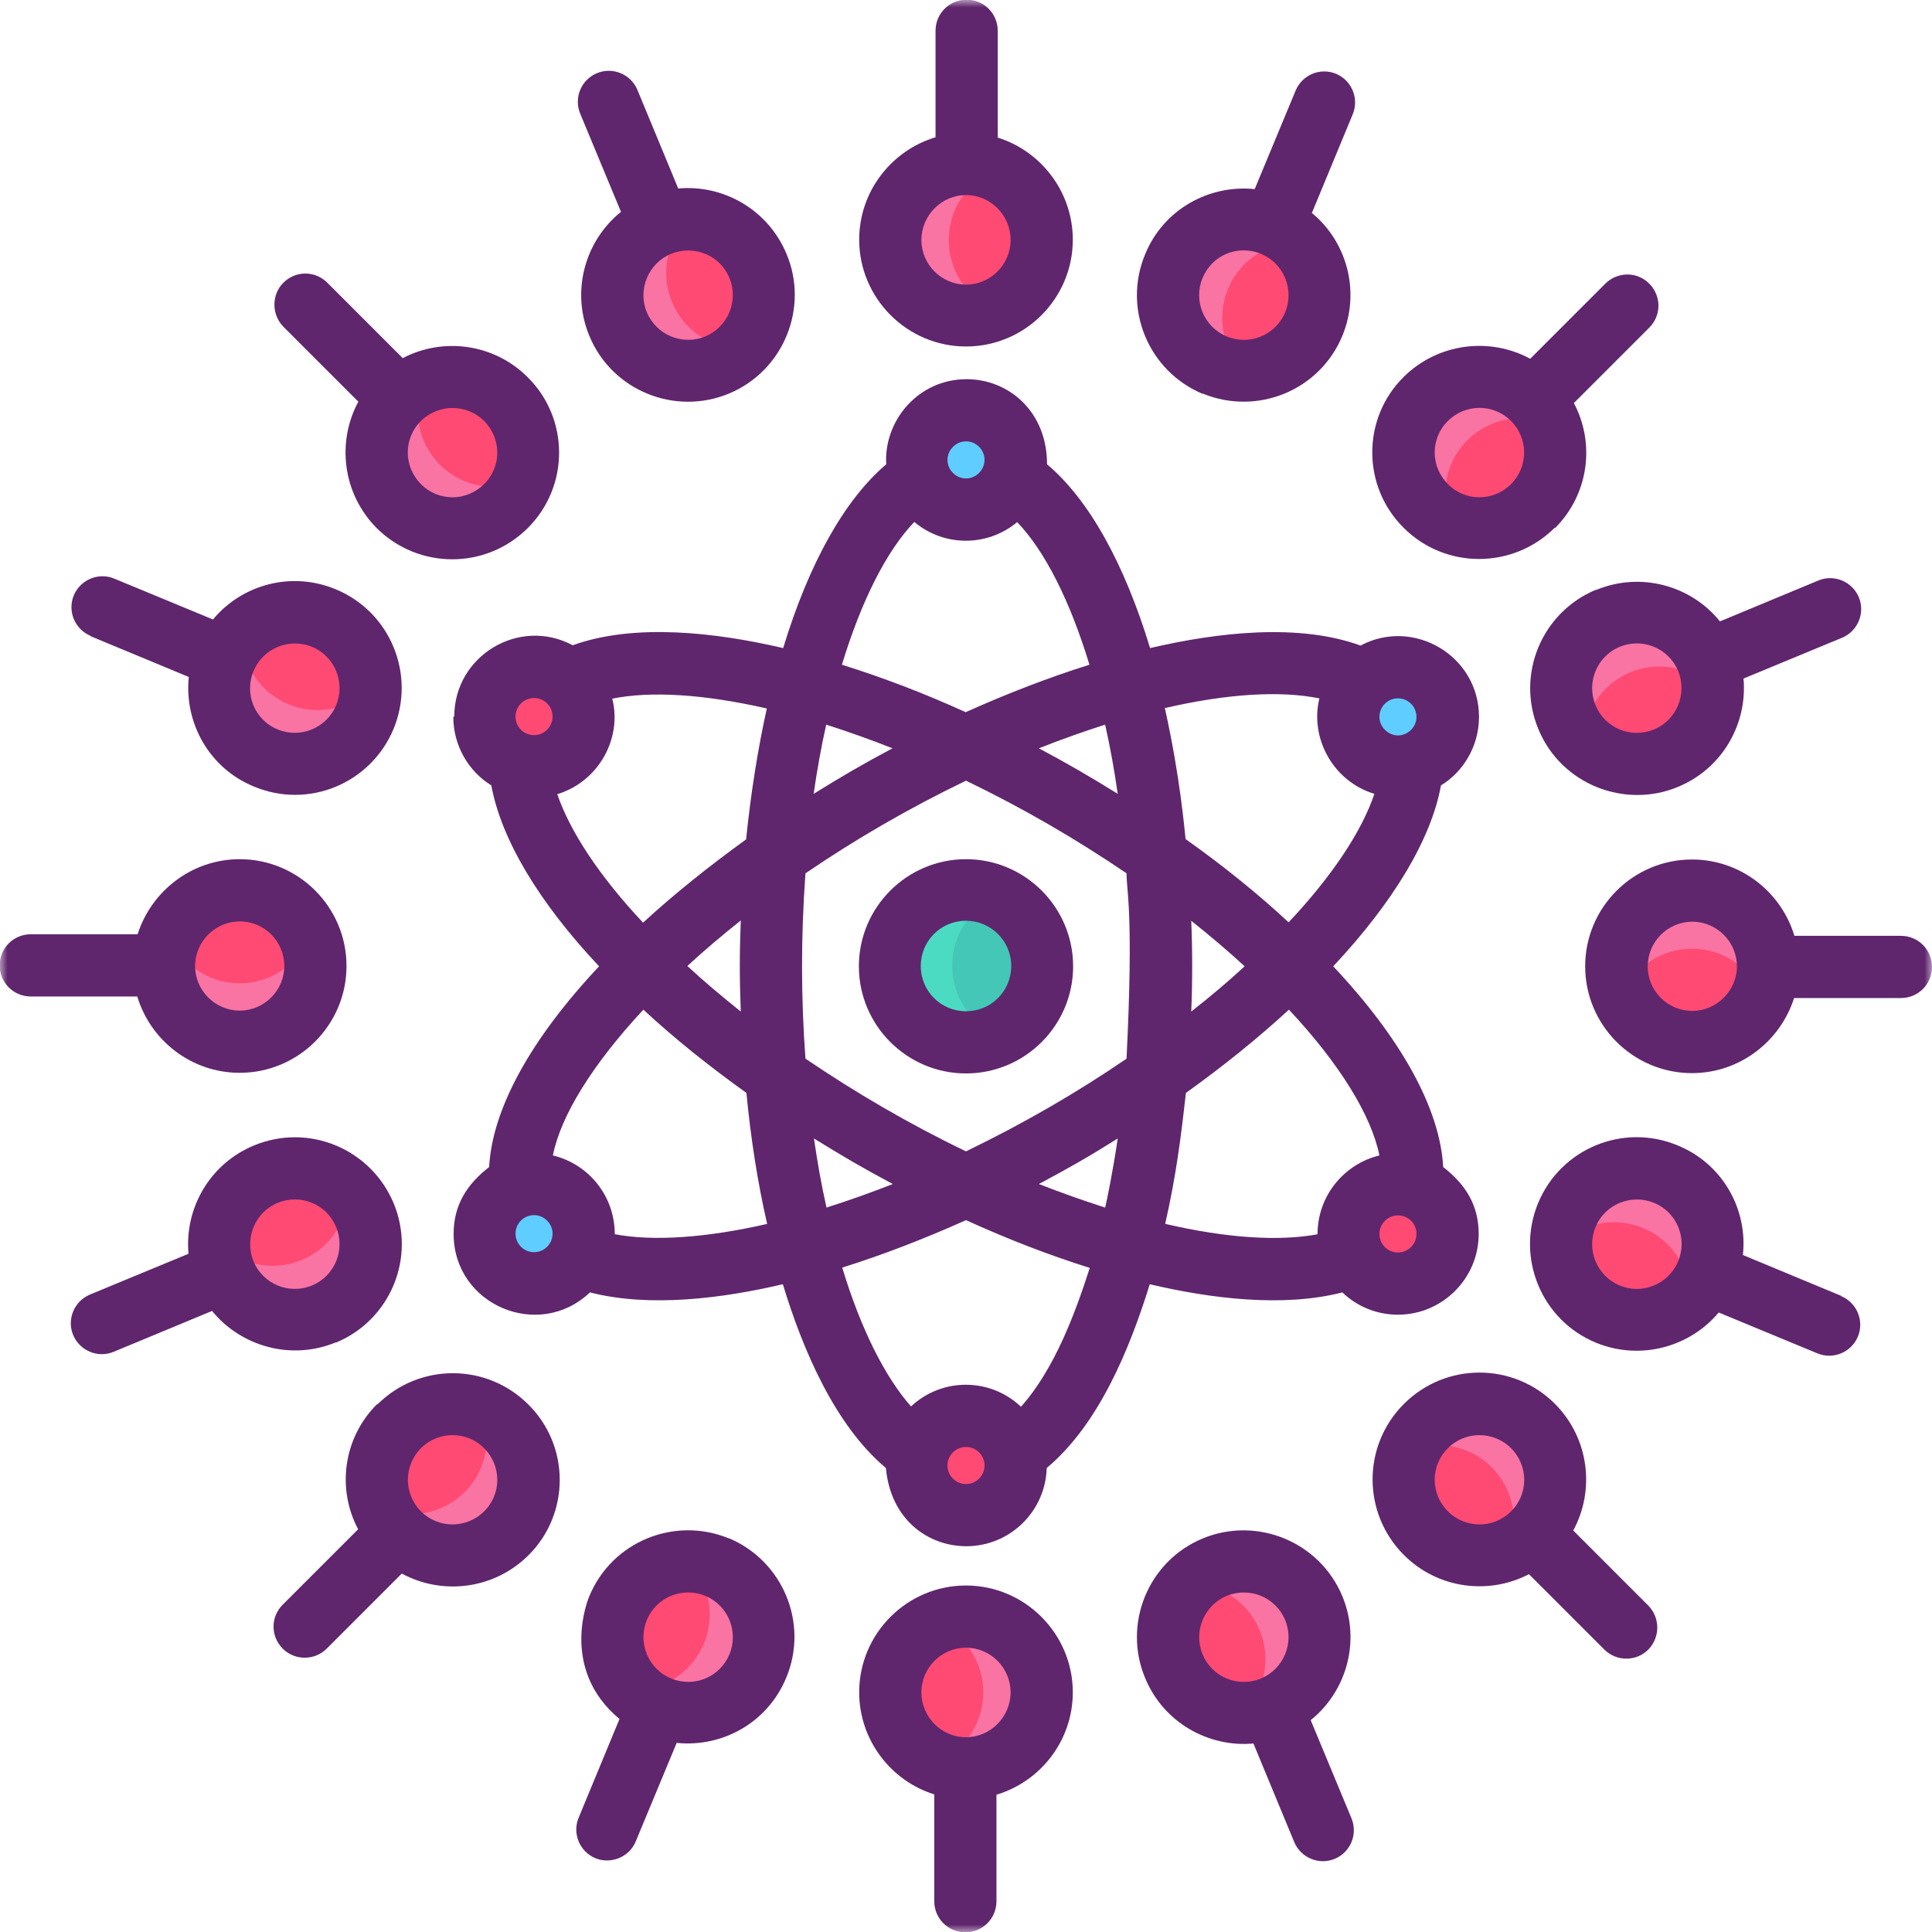
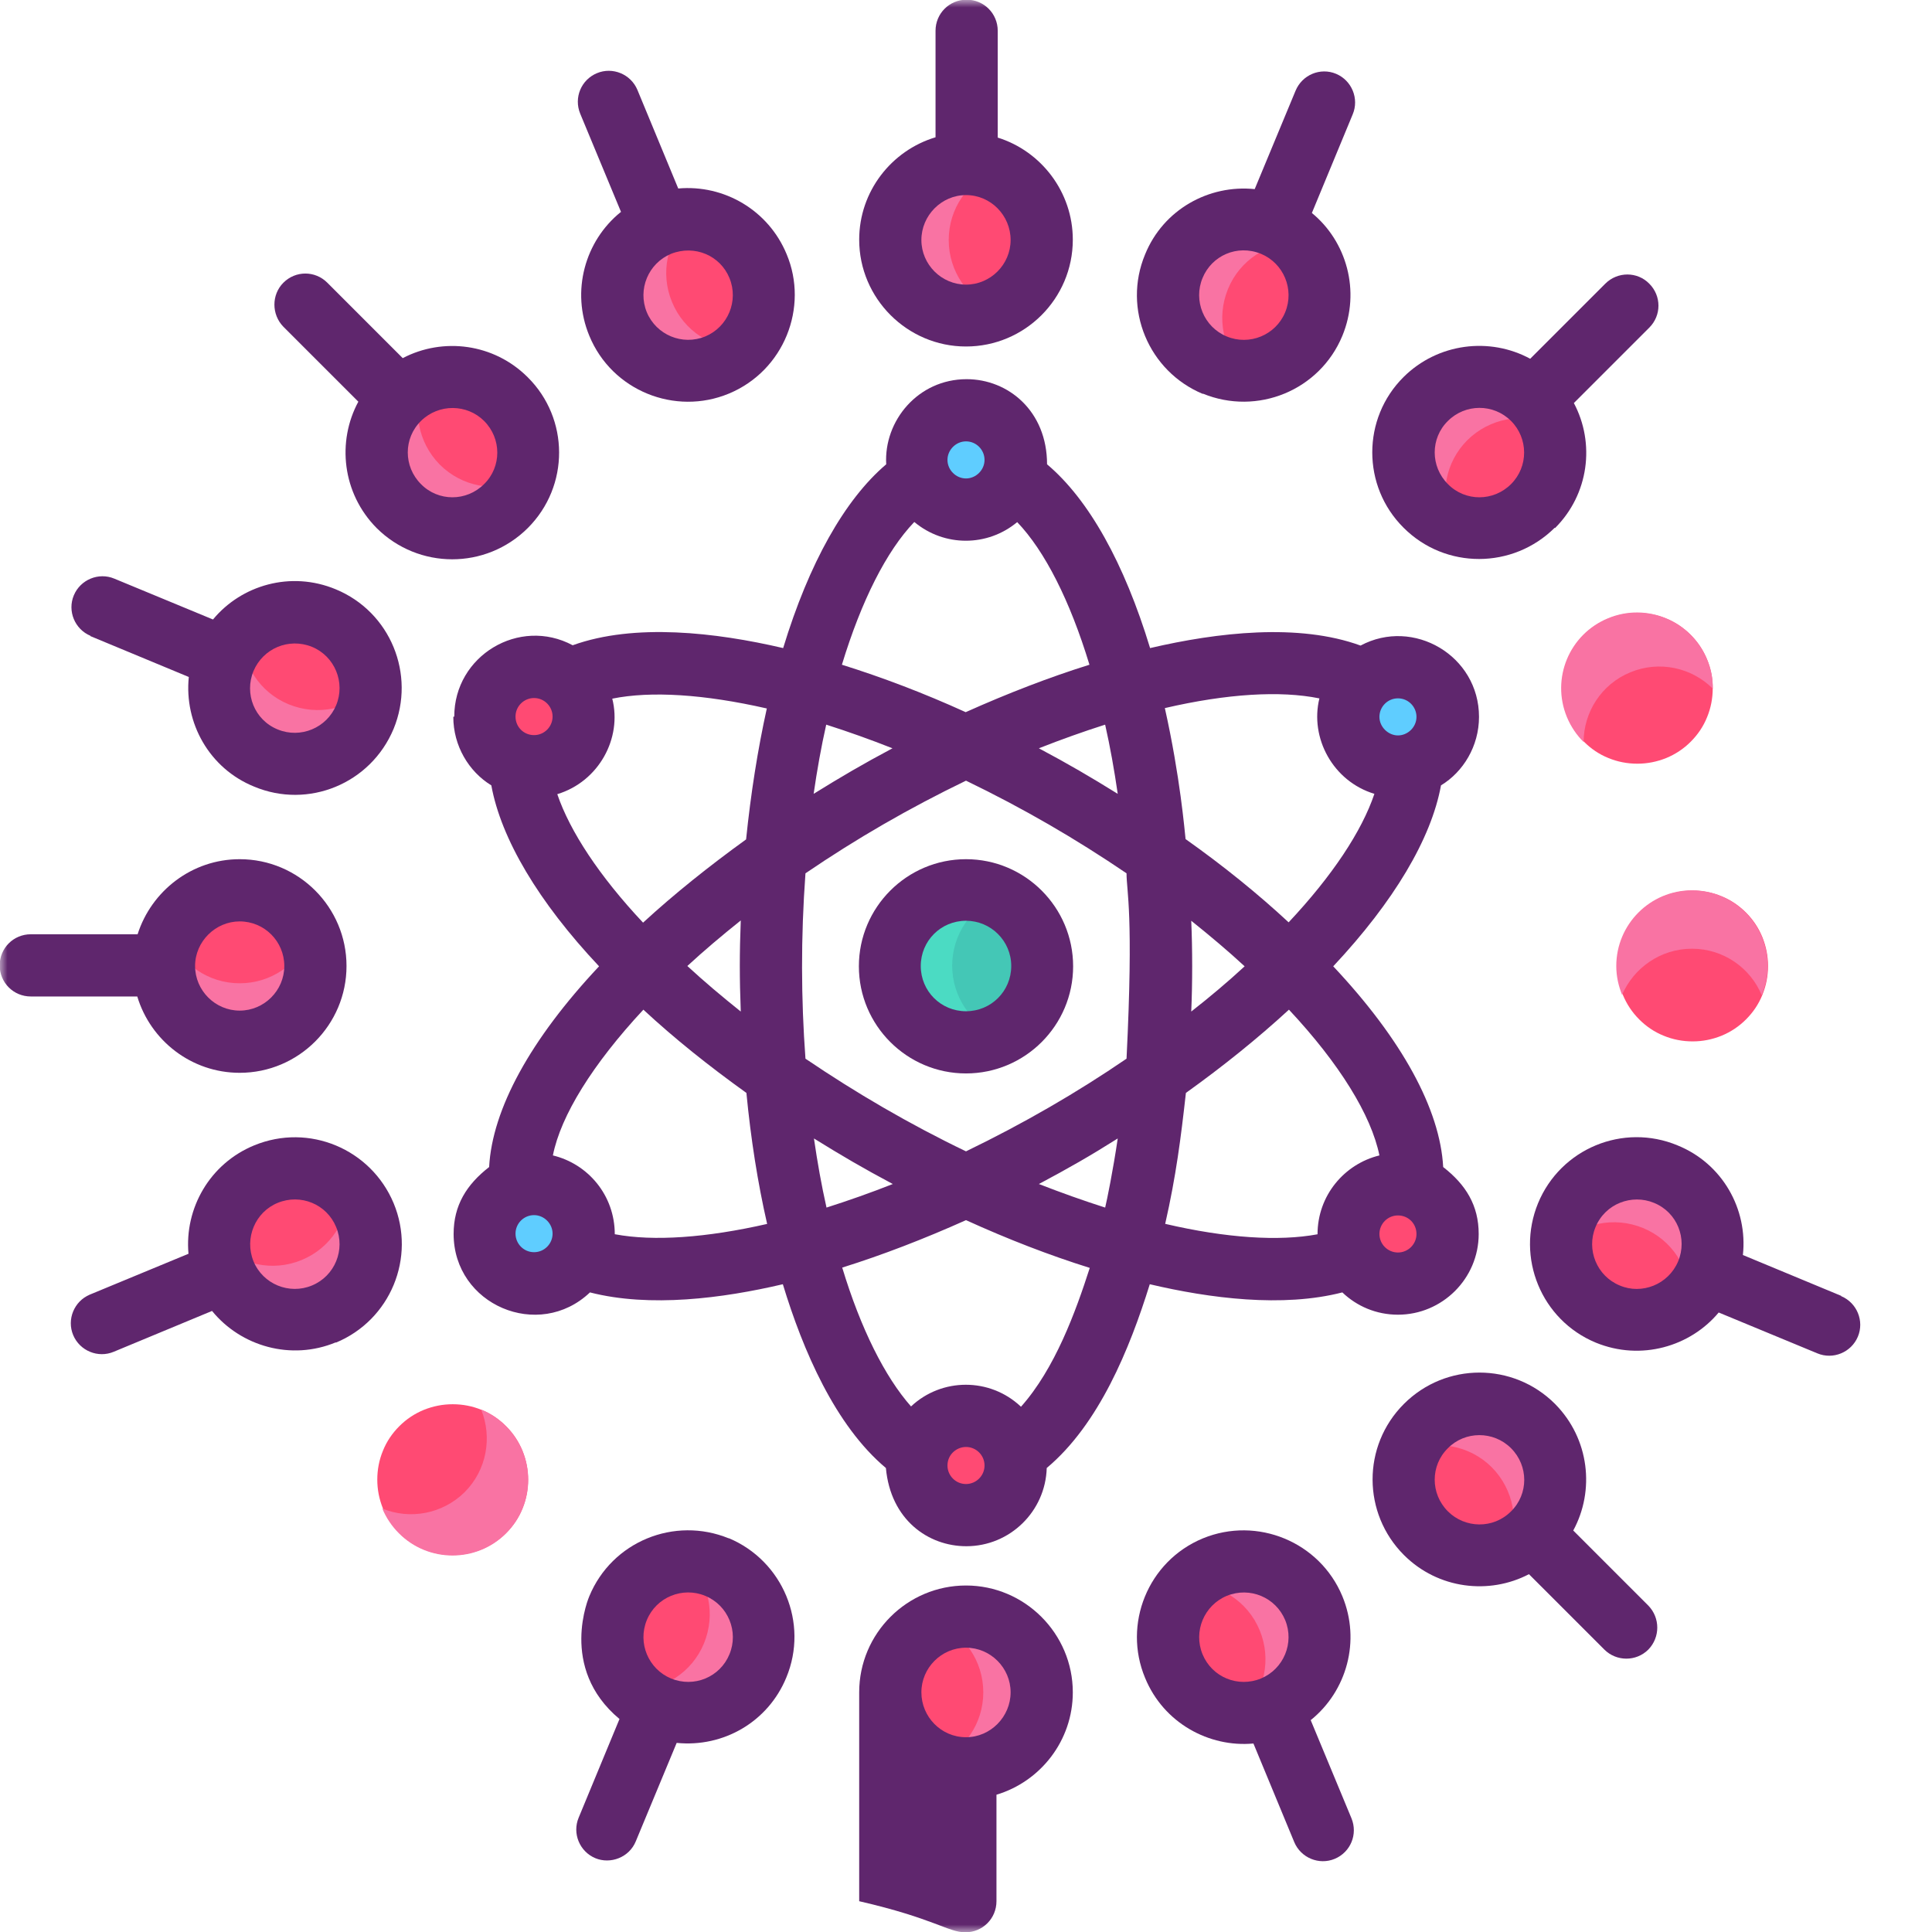
<svg xmlns="http://www.w3.org/2000/svg" width="130" height="130" viewBox="0 0 130 130" fill="none">
  <mask id="mask0_0_144" style="mask-type:luminance" maskUnits="userSpaceOnUse" x="0" y="0" width="130" height="130">
    <path d="M130 0H0V130H130V0Z" fill="white" />
  </mask>
  <g mask="url(#mask0_0_144)">
    <path d="M70.115 65C70.115 65.677 69.989 66.332 69.735 66.966C69.481 67.6 69.101 68.15 68.615 68.636C68.129 69.122 67.579 69.481 66.945 69.756C66.311 70.01 65.655 70.137 64.979 70.137C64.302 70.137 63.647 70.01 63.013 69.756C62.379 69.502 61.829 69.122 61.343 68.636C60.857 68.15 60.498 67.6 60.223 66.966C59.948 66.332 59.842 65.677 59.842 65C59.842 64.324 59.969 63.668 60.223 63.034C60.476 62.4 60.857 61.85 61.343 61.364C61.829 60.878 62.379 60.519 63.013 60.244C63.647 59.969 64.302 59.864 64.979 59.864C65.655 59.864 66.311 59.99 66.945 60.244C67.579 60.498 68.129 60.878 68.615 61.364C69.101 61.85 69.46 62.4 69.735 63.034C70.01 63.668 70.115 64.324 70.115 65Z" fill="#44C7B6" />
    <path d="M67.093 69.693C66.459 69.989 65.74 70.137 64.979 70.137C62.146 70.137 59.842 67.833 59.842 65C59.842 62.168 62.146 59.864 64.979 59.864C65.74 59.864 66.437 60.033 67.093 60.307C65.317 61.111 64.07 62.907 64.07 64.979C64.07 67.05 65.317 68.847 67.093 69.65V69.693Z" fill="#4BDBC3" />
    <path d="M97.405 48.237C97.405 48.681 97.32 49.104 97.151 49.506C96.982 49.907 96.75 50.267 96.433 50.584C96.115 50.901 95.756 51.133 95.354 51.302C94.953 51.471 94.509 51.556 94.086 51.556C93.663 51.556 93.219 51.471 92.818 51.302C92.416 51.133 92.057 50.901 91.74 50.584C91.423 50.267 91.19 49.907 91.021 49.506C90.852 49.104 90.767 48.66 90.767 48.237C90.767 47.815 90.852 47.371 91.021 46.969C91.19 46.568 91.423 46.208 91.74 45.891C92.057 45.574 92.416 45.342 92.818 45.172C93.219 45.003 93.663 44.919 94.086 44.919C94.509 44.919 94.953 45.003 95.354 45.172C95.756 45.342 96.115 45.574 96.433 45.891C96.75 46.208 96.982 46.568 97.151 46.969C97.32 47.371 97.405 47.815 97.405 48.237Z" fill="#5FCDFF" />
    <path d="M39.275 48.237C39.275 48.681 39.19 49.104 39.021 49.506C38.852 49.907 38.619 50.267 38.302 50.584C37.985 50.901 37.626 51.133 37.224 51.302C36.823 51.471 36.379 51.556 35.956 51.556C35.533 51.556 35.089 51.471 34.688 51.302C34.286 51.133 33.927 50.901 33.61 50.584C33.293 50.267 33.06 49.907 32.891 49.506C32.722 49.104 32.637 48.66 32.637 48.237C32.637 47.815 32.722 47.371 32.891 46.969C33.06 46.568 33.293 46.208 33.61 45.891C33.927 45.574 34.286 45.342 34.688 45.172C35.089 45.003 35.533 44.919 35.956 44.919C36.379 44.919 36.823 45.003 37.224 45.172C37.626 45.342 37.985 45.574 38.302 45.891C38.619 46.208 38.852 46.568 39.021 46.969C39.19 47.371 39.275 47.815 39.275 48.237Z" fill="#FF4A73" />
    <path d="M97.405 83.031C97.405 83.475 97.32 83.898 97.151 84.299C96.982 84.701 96.75 85.06 96.433 85.377C96.115 85.694 95.756 85.927 95.354 86.096C94.953 86.265 94.509 86.35 94.086 86.35C93.642 86.35 93.219 86.265 92.818 86.096C92.416 85.927 92.057 85.694 91.74 85.377C91.423 85.06 91.19 84.701 91.021 84.299C90.852 83.898 90.767 83.454 90.767 83.031C90.767 82.608 90.852 82.164 91.021 81.763C91.19 81.361 91.423 81.002 91.74 80.684C92.057 80.367 92.416 80.135 92.818 79.966C93.219 79.797 93.663 79.712 94.086 79.712C94.509 79.712 94.953 79.797 95.354 79.966C95.756 80.135 96.115 80.367 96.433 80.684C96.75 81.002 96.982 81.361 97.151 81.763C97.32 82.164 97.405 82.608 97.405 83.031Z" fill="#FF4A73" />
    <path d="M68.34 30.947C68.34 31.39 68.255 31.813 68.086 32.215C67.917 32.617 67.684 32.976 67.367 33.293C67.05 33.61 66.691 33.843 66.289 34.012C65.888 34.181 65.444 34.265 65.021 34.265C64.598 34.265 64.154 34.181 63.753 34.012C63.351 33.843 62.992 33.61 62.675 33.293C62.358 32.976 62.125 32.617 61.956 32.215C61.787 31.813 61.702 31.369 61.702 30.947C61.702 30.524 61.787 30.08 61.956 29.678C62.125 29.277 62.358 28.917 62.675 28.6C62.992 28.283 63.351 28.051 63.753 27.882C64.154 27.712 64.598 27.628 65.021 27.628C65.444 27.628 65.888 27.712 66.289 27.882C66.691 28.051 67.05 28.283 67.367 28.6C67.684 28.917 67.917 29.277 68.086 29.678C68.255 30.08 68.34 30.524 68.34 30.947Z" fill="#5FCDFF" />
    <path d="M68.34 98.589C68.34 99.033 68.255 99.456 68.086 99.857C67.917 100.259 67.684 100.618 67.367 100.935C67.05 101.252 66.691 101.485 66.289 101.654C65.888 101.823 65.444 101.908 65.021 101.908C64.598 101.908 64.154 101.823 63.753 101.654C63.351 101.485 62.992 101.252 62.675 100.935C62.358 100.618 62.125 100.259 61.956 99.857C61.787 99.456 61.702 99.012 61.702 98.589C61.702 98.166 61.787 97.722 61.956 97.321C62.125 96.919 62.358 96.56 62.675 96.243C62.992 95.925 63.351 95.693 63.753 95.524C64.154 95.355 64.598 95.27 65.021 95.27C65.444 95.27 65.888 95.355 66.289 95.524C66.691 95.693 67.05 95.925 67.367 96.243C67.684 96.56 67.917 96.919 68.086 97.321C68.255 97.722 68.34 98.166 68.34 98.589Z" fill="#FF4A73" />
    <path d="M39.275 83.031C39.275 83.475 39.19 83.898 39.021 84.299C38.852 84.701 38.619 85.06 38.302 85.377C37.985 85.694 37.626 85.927 37.224 86.096C36.823 86.265 36.379 86.35 35.956 86.35C35.512 86.35 35.089 86.265 34.688 86.096C34.286 85.927 33.927 85.694 33.61 85.377C33.293 85.06 33.06 84.701 32.891 84.299C32.722 83.898 32.637 83.454 32.637 83.031C32.637 82.608 32.722 82.164 32.891 81.763C33.06 81.361 33.293 81.002 33.61 80.684C33.927 80.367 34.286 80.135 34.688 79.966C35.089 79.797 35.533 79.712 35.956 79.712C36.379 79.712 36.823 79.797 37.224 79.966C37.626 80.135 37.985 80.367 38.302 80.684C38.619 81.002 38.852 81.361 39.021 81.763C39.19 82.164 39.275 82.608 39.275 83.031Z" fill="#5FCDFF" />
    <path d="M70.094 16.128C70.094 16.805 69.967 17.46 69.714 18.073C69.46 18.707 69.08 19.257 68.615 19.722C68.128 20.208 67.579 20.567 66.966 20.821C66.332 21.075 65.698 21.202 65.021 21.202C64.345 21.202 63.689 21.075 63.076 20.821C62.442 20.567 61.893 20.187 61.428 19.722C60.941 19.236 60.582 18.686 60.328 18.073C60.075 17.439 59.948 16.805 59.948 16.128C59.948 15.452 60.075 14.797 60.328 14.184C60.582 13.55 60.962 13 61.428 12.535C61.914 12.049 62.463 11.689 63.076 11.436C63.711 11.182 64.345 11.055 65.021 11.055C65.698 11.055 66.353 11.182 66.966 11.436C67.6 11.689 68.15 12.07 68.615 12.535C69.101 13.021 69.46 13.571 69.714 14.184C69.967 14.818 70.094 15.452 70.094 16.128Z" fill="#FF4A73" />
    <path d="M66.966 20.842C66.353 21.096 65.698 21.244 65 21.244C62.189 21.244 59.906 18.961 59.906 16.149C59.906 13.338 62.189 11.055 65 11.055C65.698 11.055 66.353 11.203 66.966 11.457C65.127 12.218 63.837 14.036 63.837 16.149C63.837 18.263 65.127 20.081 66.966 20.863V20.842Z" fill="#F973A3" />
    <path d="M51.387 19.849C51.387 20.525 51.26 21.18 51.006 21.793C50.753 22.427 50.372 22.977 49.907 23.442C49.421 23.928 48.871 24.288 48.258 24.541C47.624 24.795 46.99 24.922 46.314 24.922C45.637 24.922 44.982 24.795 44.369 24.541C43.735 24.288 43.185 23.907 42.72 23.442C42.234 22.956 41.875 22.406 41.621 21.793C41.367 21.159 41.241 20.525 41.241 19.849C41.241 19.172 41.367 18.517 41.621 17.904C41.875 17.27 42.255 16.72 42.72 16.255C43.185 15.79 43.756 15.409 44.369 15.156C44.982 14.902 45.637 14.775 46.314 14.775C46.99 14.775 47.645 14.902 48.258 15.156C48.893 15.409 49.442 15.79 49.907 16.255C50.372 16.72 50.753 17.291 51.006 17.904C51.26 18.538 51.387 19.172 51.387 19.849Z" fill="#FF4A73" />
    <path d="M49.907 23.463C49.442 23.929 48.893 24.309 48.237 24.584C45.638 25.662 42.657 24.436 41.579 21.815C40.501 19.215 41.748 16.234 44.348 15.156C44.982 14.881 45.658 14.755 46.314 14.776C44.898 16.192 44.411 18.369 45.215 20.314C46.018 22.28 47.92 23.463 49.907 23.463Z" fill="#F973A3" />
    <path d="M35.533 30.46C35.533 31.137 35.407 31.792 35.153 32.405C34.899 33.039 34.519 33.589 34.054 34.054C33.589 34.519 33.018 34.899 32.405 35.153C31.771 35.407 31.137 35.533 30.46 35.533C29.784 35.533 29.128 35.407 28.515 35.153C27.902 34.899 27.332 34.519 26.867 34.054C26.381 33.568 26.021 33.018 25.768 32.405C25.514 31.771 25.387 31.137 25.387 30.46C25.387 29.784 25.514 29.128 25.768 28.515C26.021 27.881 26.402 27.332 26.867 26.867C27.353 26.381 27.902 26.021 28.515 25.767C29.15 25.514 29.784 25.387 30.46 25.387C31.137 25.387 31.792 25.514 32.405 25.767C33.039 26.021 33.589 26.402 34.054 26.867C34.54 27.353 34.899 27.902 35.153 28.515C35.407 29.15 35.533 29.784 35.533 30.46Z" fill="#FF4A73" />
    <path d="M35.153 32.384C34.899 32.997 34.54 33.567 34.032 34.054C32.045 36.041 28.811 36.041 26.824 34.054C24.837 32.067 24.837 28.832 26.824 26.845C27.311 26.359 27.881 25.979 28.494 25.725C27.733 27.564 28.114 29.762 29.593 31.263C31.094 32.764 33.293 33.123 35.132 32.384H35.153Z" fill="#F973A3" />
    <path d="M24.943 46.314C24.943 46.99 24.816 47.646 24.563 48.259C24.309 48.872 23.928 49.442 23.463 49.907C22.977 50.394 22.428 50.753 21.815 51.007C21.18 51.26 20.546 51.387 19.87 51.387C19.194 51.387 18.538 51.26 17.925 51.007C17.291 50.753 16.741 50.372 16.276 49.907C15.79 49.421 15.431 48.872 15.177 48.259C14.924 47.624 14.797 46.99 14.797 46.314C14.797 45.638 14.924 44.982 15.177 44.369C15.431 43.735 15.811 43.185 16.276 42.72C16.763 42.234 17.312 41.875 17.925 41.621C18.559 41.368 19.194 41.241 19.87 41.241C20.546 41.241 21.202 41.368 21.815 41.621C22.449 41.875 22.998 42.255 23.463 42.72C23.95 43.207 24.309 43.756 24.563 44.369C24.816 44.982 24.943 45.638 24.943 46.314Z" fill="#FF4A73" />
    <path d="M24.943 46.292C24.943 46.948 24.816 47.603 24.562 48.258C23.484 50.858 20.504 52.084 17.904 51.027C15.304 49.949 14.078 46.969 15.156 44.369C15.431 43.735 15.811 43.164 16.276 42.699C16.276 44.686 17.46 46.588 19.426 47.392C21.392 48.195 23.548 47.709 24.964 46.292H24.943Z" fill="#F973A3" />
    <path d="M21.223 65C21.223 65.677 21.096 66.332 20.842 66.945C20.589 67.579 20.208 68.129 19.743 68.594C19.278 69.059 18.707 69.439 18.094 69.693C17.46 69.947 16.826 70.073 16.15 70.073C15.473 70.073 14.818 69.947 14.205 69.693C13.571 69.439 13.021 69.059 12.556 68.594C12.091 68.129 11.71 67.558 11.457 66.945C11.203 66.332 11.076 65.677 11.076 65C11.076 64.324 11.203 63.668 11.457 63.055C11.71 62.421 12.091 61.872 12.556 61.407C13.042 60.92 13.592 60.561 14.205 60.307C14.839 60.054 15.473 59.927 16.15 59.927C16.826 59.927 17.481 60.054 18.094 60.307C18.729 60.561 19.278 60.942 19.743 61.407C20.229 61.893 20.589 62.442 20.842 63.055C21.096 63.69 21.223 64.324 21.223 65Z" fill="#FF4A73" />
    <path d="M20.821 63.034C21.075 63.647 21.223 64.302 21.223 65C21.223 67.811 18.94 70.094 16.128 70.094C13.317 70.094 11.034 67.811 11.034 65C11.034 64.302 11.182 63.647 11.436 63.034C12.197 64.873 14.015 66.163 16.128 66.163C18.242 66.163 20.06 64.873 20.842 63.034H20.821Z" fill="#F973A3" />
    <path d="M24.943 83.707C24.943 84.384 24.816 85.039 24.563 85.652C24.309 86.265 23.928 86.836 23.463 87.301C22.977 87.787 22.428 88.146 21.815 88.4C21.18 88.654 20.546 88.78 19.87 88.78C19.194 88.78 18.538 88.654 17.925 88.4C17.291 88.146 16.741 87.766 16.276 87.301C15.79 86.814 15.431 86.265 15.177 85.652C14.924 85.018 14.797 84.384 14.797 83.707C14.797 83.031 14.924 82.376 15.177 81.763C15.431 81.128 15.811 80.579 16.276 80.114C16.763 79.628 17.312 79.268 17.925 79.015C18.559 78.761 19.194 78.634 19.87 78.634C20.546 78.634 21.202 78.761 21.815 79.015C22.449 79.268 22.998 79.649 23.463 80.114C23.95 80.6 24.309 81.15 24.563 81.763C24.816 82.397 24.943 83.031 24.943 83.707Z" fill="#FF4A73" />
    <path d="M23.442 80.092C23.907 80.557 24.288 81.107 24.562 81.762C25.641 84.362 24.415 87.343 21.793 88.421C19.193 89.499 16.213 88.252 15.135 85.652C14.86 85.017 14.733 84.341 14.754 83.686C16.171 85.102 18.348 85.588 20.293 84.785C22.258 83.982 23.442 82.079 23.442 80.092Z" fill="#F973A3" />
    <path d="M35.533 99.561C35.533 100.237 35.407 100.893 35.153 101.506C34.899 102.14 34.519 102.689 34.054 103.154C33.589 103.62 33.018 104 32.405 104.254C31.771 104.507 31.137 104.634 30.46 104.634C29.784 104.634 29.128 104.507 28.515 104.254C27.881 104 27.332 103.62 26.867 103.154C26.381 102.668 26.021 102.119 25.768 101.506C25.514 100.872 25.387 100.237 25.387 99.561C25.387 98.885 25.514 98.229 25.768 97.616C26.021 96.982 26.402 96.433 26.867 95.968C27.353 95.481 27.902 95.122 28.515 94.868C29.15 94.615 29.784 94.488 30.46 94.488C31.137 94.488 31.792 94.615 32.405 94.868C33.039 95.122 33.589 95.502 34.054 95.968C34.54 96.454 34.899 97.003 35.153 97.616C35.407 98.25 35.533 98.885 35.533 99.561Z" fill="#FF4A73" />
    <path d="M32.384 94.847C32.997 95.101 33.546 95.46 34.054 95.968C36.041 97.955 36.041 101.189 34.054 103.176C32.067 105.163 28.832 105.163 26.846 103.176C26.359 102.69 25.979 102.119 25.725 101.506C27.564 102.267 29.762 101.886 31.263 100.407C32.764 98.906 33.123 96.708 32.384 94.869V94.847Z" fill="#F973A3" />
    <path d="M51.387 110.151C51.387 110.827 51.26 111.483 51.006 112.096C50.753 112.73 50.372 113.28 49.907 113.745C49.421 114.231 48.871 114.59 48.258 114.844C47.624 115.097 46.99 115.224 46.314 115.224C45.637 115.224 44.982 115.097 44.369 114.844C43.735 114.59 43.185 114.21 42.72 113.745C42.234 113.258 41.875 112.709 41.621 112.096C41.367 111.462 41.241 110.827 41.241 110.151C41.241 109.475 41.367 108.819 41.621 108.206C41.875 107.572 42.255 107.023 42.72 106.558C43.185 106.093 43.756 105.712 44.369 105.458C45.003 105.205 45.637 105.078 46.314 105.078C46.99 105.078 47.645 105.205 48.258 105.458C48.893 105.712 49.442 106.093 49.907 106.558C50.372 107.023 50.753 107.593 51.006 108.206C51.26 108.841 51.387 109.475 51.387 110.151Z" fill="#FF4A73" />
    <path d="M46.272 105.057C46.927 105.057 47.582 105.184 48.237 105.437C50.837 106.515 52.063 109.496 51.006 112.096C49.928 114.696 46.948 115.922 44.348 114.844C43.714 114.569 43.143 114.188 42.678 113.723C44.665 113.723 46.567 112.54 47.371 110.574C48.174 108.608 47.688 106.452 46.272 105.036V105.057Z" fill="#F973A3" />
    <path d="M70.094 113.871C70.094 114.548 69.967 115.203 69.714 115.816C69.46 116.429 69.08 117 68.615 117.465C68.15 117.93 67.579 118.311 66.966 118.564C66.353 118.818 65.698 118.945 65.021 118.945C64.345 118.945 63.689 118.818 63.076 118.564C62.442 118.311 61.893 117.93 61.428 117.465C60.941 116.979 60.582 116.429 60.328 115.816C60.075 115.182 59.948 114.548 59.948 113.871C59.948 113.195 60.075 112.54 60.328 111.927C60.582 111.293 60.962 110.743 61.428 110.278C61.914 109.792 62.463 109.432 63.076 109.179C63.711 108.925 64.345 108.798 65.021 108.798C65.698 108.798 66.353 108.925 66.966 109.179C67.6 109.432 68.15 109.813 68.615 110.278C69.101 110.764 69.46 111.314 69.714 111.927C69.967 112.561 70.094 113.195 70.094 113.871Z" fill="#FF4A73" />
    <path d="M63.034 109.179C63.647 108.925 64.303 108.777 65 108.777C67.811 108.777 70.094 111.06 70.094 113.871C70.094 116.683 67.811 118.966 65 118.966C64.303 118.966 63.647 118.818 63.034 118.564C64.873 117.803 66.163 115.985 66.163 113.871C66.163 111.758 64.873 109.94 63.034 109.158V109.179Z" fill="#F973A3" />
    <path d="M88.802 110.151C88.802 110.827 88.675 111.483 88.421 112.096C88.168 112.73 87.787 113.28 87.322 113.745C86.836 114.231 86.286 114.59 85.673 114.844C85.039 115.097 84.405 115.224 83.728 115.224C83.052 115.224 82.397 115.097 81.784 114.844C81.15 114.59 80.6 114.21 80.135 113.745C79.649 113.258 79.289 112.709 79.036 112.096C78.782 111.462 78.655 110.827 78.655 110.151C78.655 109.475 78.782 108.819 79.036 108.206C79.289 107.593 79.67 107.023 80.135 106.558C80.621 106.071 81.171 105.712 81.784 105.458C82.418 105.205 83.052 105.078 83.728 105.078C84.405 105.078 85.06 105.205 85.673 105.458C86.307 105.712 86.857 106.093 87.322 106.558C87.808 107.044 88.168 107.593 88.421 108.206C88.675 108.841 88.802 109.475 88.802 110.151Z" fill="#FF4A73" />
    <path d="M80.072 106.558C80.537 106.093 81.086 105.712 81.742 105.437C84.341 104.359 87.322 105.585 88.4 108.207C89.478 110.807 88.231 113.787 85.631 114.865C84.997 115.14 84.32 115.267 83.665 115.246C85.081 113.829 85.567 111.652 84.764 109.707C83.961 107.742 82.059 106.558 80.072 106.558Z" fill="#F973A3" />
    <path d="M104.655 99.561C104.655 100.237 104.528 100.893 104.275 101.506C104.021 102.14 103.64 102.689 103.175 103.154C102.689 103.641 102.14 104 101.527 104.254C100.893 104.507 100.258 104.634 99.582 104.634C98.906 104.634 98.25 104.507 97.637 104.254C97.003 104 96.453 103.62 95.988 103.154C95.502 102.668 95.143 102.119 94.889 101.506C94.636 100.872 94.509 100.237 94.509 99.561C94.509 98.885 94.636 98.229 94.889 97.616C95.143 96.982 95.523 96.433 95.988 95.968C96.475 95.481 97.024 95.122 97.637 94.868C98.271 94.615 98.906 94.488 99.582 94.488C100.258 94.488 100.914 94.615 101.527 94.868C102.161 95.122 102.71 95.502 103.175 95.968C103.662 96.454 104.021 97.003 104.275 97.616C104.528 98.25 104.655 98.885 104.655 99.561Z" fill="#FF4A73" />
    <path d="M94.826 97.617C95.08 97.004 95.439 96.433 95.946 95.947C97.933 93.96 101.167 93.96 103.154 95.947C105.141 97.933 105.141 101.168 103.154 103.155C102.668 103.641 102.098 104.021 101.485 104.275C102.245 102.436 101.865 100.238 100.385 98.737C98.885 97.236 96.686 96.877 94.847 97.617H94.826Z" fill="#F973A3" />
    <path d="M115.246 83.707C115.246 84.384 115.119 85.039 114.865 85.652C114.611 86.286 114.231 86.836 113.766 87.301C113.28 87.787 112.73 88.146 112.117 88.4C111.483 88.654 110.849 88.78 110.172 88.78C109.496 88.78 108.841 88.654 108.228 88.4C107.594 88.146 107.044 87.766 106.579 87.301C106.114 86.836 105.733 86.265 105.48 85.652C105.226 85.018 105.099 84.384 105.099 83.707C105.099 83.031 105.226 82.376 105.48 81.763C105.733 81.128 106.114 80.579 106.579 80.114C107.065 79.628 107.615 79.268 108.228 79.015C108.862 78.761 109.496 78.634 110.172 78.634C110.849 78.634 111.504 78.761 112.117 79.015C112.751 79.268 113.301 79.649 113.766 80.114C114.252 80.6 114.611 81.15 114.865 81.763C115.119 82.397 115.246 83.031 115.246 83.707Z" fill="#FF4A73" />
    <path d="M105.036 83.728C105.036 83.073 105.162 82.418 105.416 81.763C106.494 79.162 109.475 77.936 112.075 78.993C114.675 80.071 115.901 83.052 114.823 85.652C114.548 86.286 114.167 86.857 113.702 87.322C113.702 85.335 112.518 83.432 110.553 82.629C108.587 81.826 106.431 82.312 105.014 83.728H105.036Z" fill="#F973A3" />
    <path d="M118.966 65C118.966 65.677 118.839 66.332 118.585 66.945C118.332 67.579 117.951 68.129 117.486 68.594C117 69.08 116.45 69.439 115.837 69.693C115.203 69.947 114.569 70.073 113.893 70.073C113.216 70.073 112.561 69.947 111.948 69.693C111.314 69.439 110.764 69.059 110.299 68.594C109.813 68.107 109.454 67.558 109.2 66.945C108.946 66.311 108.819 65.677 108.819 65C108.819 64.324 108.946 63.668 109.2 63.055C109.454 62.421 109.834 61.872 110.299 61.407C110.785 60.92 111.335 60.561 111.948 60.307C112.582 60.054 113.216 59.927 113.893 59.927C114.569 59.927 115.224 60.054 115.837 60.307C116.472 60.561 117.021 60.942 117.486 61.407C117.972 61.893 118.332 62.442 118.585 63.055C118.839 63.69 118.966 64.324 118.966 65Z" fill="#FF4A73" />
    <path d="M109.158 66.966C108.904 66.353 108.756 65.698 108.756 65C108.756 62.189 111.039 59.906 113.85 59.906C116.662 59.906 118.945 62.189 118.945 65C118.945 65.698 118.797 66.353 118.543 66.966C117.782 65.127 115.964 63.837 113.85 63.837C111.736 63.837 109.919 65.127 109.136 66.966H109.158Z" fill="#F973A3" />
    <path d="M115.246 46.314C115.246 46.99 115.119 47.646 114.865 48.259C114.611 48.893 114.231 49.442 113.766 49.907C113.28 50.394 112.73 50.753 112.117 51.007C111.483 51.26 110.849 51.387 110.172 51.387C109.496 51.387 108.841 51.26 108.228 51.007C107.594 50.753 107.044 50.372 106.579 49.907C106.093 49.421 105.733 48.872 105.48 48.259C105.226 47.624 105.099 46.99 105.099 46.314C105.099 45.638 105.226 44.982 105.48 44.369C105.733 43.735 106.114 43.185 106.579 42.72C107.065 42.234 107.615 41.875 108.228 41.621C108.862 41.368 109.496 41.241 110.172 41.241C110.849 41.241 111.504 41.368 112.117 41.621C112.751 41.875 113.301 42.255 113.766 42.72C114.252 43.207 114.611 43.756 114.865 44.369C115.119 45.003 115.246 45.638 115.246 46.314Z" fill="#FF4A73" />
    <path d="M106.558 49.929C106.093 49.464 105.712 48.914 105.437 48.259C104.359 45.659 105.585 42.678 108.206 41.6C110.806 40.522 113.787 41.77 114.865 44.37C115.14 45.004 115.267 45.68 115.246 46.335C113.829 44.919 111.652 44.433 109.707 45.236C107.741 46.039 106.558 47.942 106.558 49.929Z" fill="#F973A3" />
    <path d="M104.655 30.46C104.655 31.137 104.528 31.792 104.275 32.405C104.021 33.039 103.64 33.589 103.175 34.054C102.689 34.54 102.14 34.899 101.527 35.153C100.893 35.407 100.258 35.533 99.582 35.533C98.906 35.533 98.25 35.407 97.637 35.153C97.003 34.899 96.453 34.519 95.988 34.054C95.502 33.568 95.143 33.018 94.889 32.405C94.636 31.771 94.509 31.137 94.509 30.46C94.509 29.784 94.636 29.128 94.889 28.515C95.143 27.881 95.523 27.332 95.988 26.867C96.475 26.381 97.024 26.021 97.637 25.767C98.271 25.514 98.906 25.387 99.582 25.387C100.258 25.387 100.914 25.514 101.527 25.767C102.161 26.021 102.71 26.402 103.175 26.867C103.662 27.353 104.021 27.902 104.275 28.515C104.528 29.15 104.655 29.784 104.655 30.46Z" fill="#FF4A73" />
    <path d="M97.616 35.174C97.003 34.92 96.454 34.561 95.946 34.054C93.959 32.067 93.959 28.833 95.946 26.846C97.933 24.859 101.168 24.859 103.154 26.846C103.641 27.332 104.021 27.903 104.275 28.516C102.436 27.755 100.237 28.135 98.737 29.615C97.236 31.116 96.876 33.314 97.616 35.153V35.174Z" fill="#F973A3" />
    <path d="M88.802 19.849C88.802 20.525 88.675 21.18 88.421 21.793C88.168 22.427 87.787 22.977 87.322 23.442C86.836 23.928 86.286 24.288 85.673 24.541C85.039 24.795 84.405 24.922 83.728 24.922C83.052 24.922 82.397 24.795 81.784 24.541C81.15 24.288 80.6 23.907 80.135 23.442C79.649 22.956 79.289 22.406 79.036 21.793C78.782 21.159 78.655 20.525 78.655 19.849C78.655 19.172 78.782 18.517 79.036 17.904C79.289 17.291 79.67 16.72 80.135 16.255C80.621 15.769 81.171 15.409 81.784 15.156C82.418 14.902 83.052 14.775 83.728 14.775C84.405 14.775 85.06 14.902 85.673 15.156C86.307 15.409 86.857 15.79 87.322 16.255C87.808 16.741 88.168 17.291 88.421 17.904C88.675 18.538 88.802 19.172 88.802 19.849Z" fill="#FF4A73" />
    <path d="M83.707 24.964C83.052 24.964 82.397 24.837 81.741 24.584C79.141 23.506 77.915 20.525 78.993 17.925C80.072 15.325 83.052 14.099 85.652 15.177C86.286 15.452 86.857 15.832 87.322 16.297C85.335 16.297 83.433 17.481 82.629 19.447C81.826 21.413 82.312 23.569 83.728 24.985L83.707 24.964Z" fill="#F973A3" />
    <path d="M65 61.956C66.67 61.956 68.044 63.309 68.044 65C68.044 66.691 66.691 68.044 65 68.044C63.309 68.044 61.956 66.691 61.956 65C61.956 63.309 63.309 61.956 65 61.956ZM65 72.229C68.974 72.229 72.208 68.995 72.208 65.021C72.208 61.047 68.974 57.813 65 57.813C61.026 57.813 57.792 61.047 57.792 65.021C57.792 68.995 61.026 72.229 65 72.229Z" fill="#5F266D" />
    <path d="M51.598 47.667C50.985 50.436 50.52 53.395 50.203 56.481C47.688 58.299 45.362 60.159 43.27 62.083C40.331 58.955 38.345 55.932 37.499 53.438C40.289 52.592 41.875 49.675 41.198 47.011C43.798 46.483 47.392 46.715 51.577 47.667H51.598ZM61.533 35.132C63.541 36.802 66.437 36.802 68.445 35.132C70.306 37.077 71.997 40.416 73.307 44.728C70.602 45.574 67.811 46.652 64.979 47.92C62.146 46.631 59.356 45.574 56.65 44.728C57.961 40.416 59.652 37.077 61.512 35.132H61.533ZM65 29.699C65.698 29.699 66.247 30.27 66.247 30.946C66.247 31.623 65.676 32.194 65 32.194C64.323 32.194 63.753 31.623 63.753 30.946C63.753 30.27 64.323 29.699 65 29.699ZM88.78 46.99C88.125 49.654 89.689 52.571 92.48 53.416C91.634 55.932 89.647 58.933 86.709 62.062C84.637 60.138 82.312 58.257 79.775 56.46C79.712 55.932 79.416 52.275 78.38 47.646C82.566 46.673 86.159 46.462 88.759 46.99H88.78ZM95.312 48.237C95.312 48.935 94.72 49.485 94.065 49.485C93.41 49.485 92.818 48.914 92.818 48.237C92.818 47.561 93.367 46.99 94.065 46.99C94.763 46.99 95.312 47.561 95.312 48.237ZM94.065 84.278C93.367 84.278 92.818 83.707 92.818 83.031C92.818 82.355 93.367 81.784 94.065 81.784C94.763 81.784 95.312 82.333 95.312 83.031C95.312 83.728 94.741 84.278 94.065 84.278ZM78.402 82.355C79.141 79.099 79.458 76.563 79.797 73.54C82.333 71.722 84.637 69.862 86.73 67.938C90.133 71.574 92.268 75.041 92.818 77.746C90.471 78.317 88.654 80.431 88.654 83.052C86.054 83.538 82.502 83.306 78.423 82.355H78.402ZM68.678 94.636C66.606 92.691 63.372 92.691 61.301 94.636C59.546 92.649 57.919 89.415 56.671 85.293C59.377 84.447 62.167 83.369 65 82.101C67.832 83.39 70.623 84.468 73.328 85.314C72.377 88.273 70.982 92.099 68.699 94.657L68.678 94.636ZM65 99.857C64.302 99.857 63.753 99.286 63.753 98.61C63.753 97.87 64.366 97.363 65 97.363C65.676 97.363 66.247 97.912 66.247 98.61C66.247 99.307 65.676 99.857 65 99.857ZM49.844 68.065C48.575 67.05 47.371 66.036 46.25 65C47.371 63.964 48.575 62.95 49.844 61.935C49.759 64.154 49.759 65.825 49.844 68.044V68.065ZM55.614 81.255C55.276 79.755 55.002 78.211 54.769 76.605C56.608 77.746 58.088 78.613 60.075 79.67C58.574 80.262 57.073 80.79 55.614 81.255ZM75.802 58.764C75.802 60.011 76.288 61.428 75.802 71.236C72.462 73.519 68.889 75.59 65 77.472C61.174 75.633 57.602 73.54 54.198 71.236C53.902 67.22 53.881 63.098 54.198 58.764C57.644 56.418 61.153 54.389 65 52.529C68.889 54.41 72.377 56.439 75.802 58.764ZM80.156 61.956C81.424 62.971 82.629 63.985 83.749 65.021C82.629 66.057 81.424 67.072 80.156 68.065C80.24 66.205 80.24 63.816 80.156 61.956ZM74.364 81.255C72.906 80.79 71.426 80.262 69.904 79.67C71.891 78.613 73.371 77.767 75.21 76.605C74.893 78.761 74.491 80.727 74.364 81.255ZM74.364 48.766C74.702 50.267 74.977 51.81 75.21 53.416C73.371 52.275 71.891 51.408 69.904 50.351C71.405 49.759 72.884 49.231 74.343 48.766H74.364ZM55.614 48.766C57.073 49.231 58.553 49.759 60.053 50.351C58.066 51.408 56.587 52.275 54.748 53.416C54.98 51.81 55.255 50.267 55.593 48.766H55.614ZM41.367 83.052C41.367 80.431 39.571 78.317 37.203 77.746C37.732 75.062 39.888 71.595 43.291 67.938C45.362 69.862 47.688 71.722 50.224 73.54C50.52 76.626 50.985 79.585 51.619 82.355C47.54 83.285 43.989 83.538 41.389 83.052H41.367ZM34.688 83.01C34.688 82.312 35.258 81.763 35.935 81.763C36.611 81.763 37.182 82.333 37.182 83.01C37.182 83.686 36.632 84.257 35.935 84.257C35.237 84.257 34.688 83.686 34.688 83.01ZM35.935 46.969C36.632 46.969 37.182 47.54 37.182 48.216C37.182 48.893 36.632 49.464 35.935 49.464C35.237 49.464 34.688 48.914 34.688 48.216C34.688 47.519 35.258 46.969 35.935 46.969ZM30.502 48.237C30.502 50.182 31.538 51.916 33.06 52.846C33.715 56.439 36.231 60.688 40.31 65.021C35.681 69.946 33.123 74.639 32.912 78.528C31.39 79.712 30.523 81.107 30.523 83.031C30.523 87.808 36.252 90.239 39.697 86.963C43.735 87.998 48.618 87.364 52.676 86.413C54.029 90.873 56.206 95.925 59.61 98.779C59.927 102.267 62.463 104.042 65.021 104.042C67.959 104.042 70.348 101.696 70.432 98.779C73.941 95.841 76.013 90.768 77.366 86.413C81.403 87.364 86.307 87.998 90.323 86.963C91.296 87.893 92.606 88.463 94.065 88.463C97.045 88.463 99.498 86.033 99.498 83.031C99.498 81.107 98.631 79.712 97.109 78.528C96.897 74.639 94.34 69.946 89.71 65.021C93.79 60.667 96.306 56.439 96.961 52.846C98.462 51.937 99.519 50.203 99.519 48.237C99.519 44.115 95.101 41.537 91.549 43.439C87.385 41.917 81.91 42.551 77.387 43.608C75.653 37.901 73.265 33.61 70.454 31.242C70.454 27.649 67.832 25.514 65.042 25.514C61.766 25.514 59.462 28.325 59.631 31.242C56.841 33.61 54.431 37.901 52.697 43.608C48.174 42.551 42.699 41.917 38.535 43.418C34.941 41.494 30.566 44.115 30.566 48.216L30.502 48.237Z" fill="#5F266D" />
    <path d="M65 13.127C66.67 13.127 68.002 14.501 68.002 16.149C68.002 17.798 66.649 19.151 65 19.151C63.351 19.151 61.998 17.798 61.998 16.149C61.998 14.501 63.351 13.127 65 13.127ZM65 23.315C68.953 23.315 72.187 20.102 72.187 16.128C72.187 12.915 70.052 10.167 67.135 9.258V2.071C67.135 0.909 66.205 -0.021 65.042 -0.021C63.88 -0.021 62.95 0.909 62.95 2.071V9.237C59.99 10.125 57.813 12.873 57.813 16.128C57.813 20.081 61.047 23.315 65 23.315Z" fill="#5F266D" />
    <path d="M49.083 18.707C49.717 20.25 48.977 22.005 47.455 22.639C45.912 23.273 44.158 22.534 43.523 21.012C42.889 19.468 43.629 17.714 45.151 17.08C46.758 16.446 48.47 17.207 49.083 18.707ZM41.769 14.268C39.359 16.213 38.408 19.595 39.655 22.597C41.177 26.296 45.426 27.987 49.041 26.486C52.761 24.943 54.431 20.673 52.93 17.101C51.704 14.142 48.724 12.408 45.637 12.683L42.889 6.046C42.445 4.989 41.219 4.481 40.163 4.925C39.106 5.369 38.598 6.574 39.042 7.652L41.79 14.268H41.769Z" fill="#5F266D" />
    <path d="M32.574 28.325C33.758 29.509 33.758 31.412 32.574 32.574C31.39 33.758 29.488 33.758 28.326 32.574C27.142 31.39 27.142 29.488 28.326 28.325C29.53 27.142 31.433 27.184 32.574 28.325ZM24.119 27.015C22.66 29.699 23.02 33.187 25.345 35.533C28.156 38.324 32.68 38.345 35.512 35.533C38.345 32.701 38.303 28.156 35.512 25.387C33.23 23.104 29.805 22.681 27.099 24.098L22.026 19.024C21.202 18.2 19.891 18.2 19.067 19.024C18.264 19.828 18.264 21.16 19.067 21.984L24.119 27.036V27.015Z" fill="#5F266D" />
    <path d="M20.99 43.523C22.533 44.157 23.252 45.933 22.618 47.455C21.984 48.977 20.229 49.717 18.686 49.083C17.122 48.449 16.424 46.673 17.059 45.151C17.693 43.65 19.405 42.889 20.99 43.523ZM6.088 42.805L12.704 45.553C12.387 48.639 14.078 51.704 17.101 52.93C20.737 54.452 24.943 52.739 26.486 49.04C27.987 45.383 26.275 41.177 22.597 39.655C19.553 38.387 16.234 39.38 14.332 41.684L7.694 38.936C6.638 38.492 5.411 39 4.968 40.057C4.524 41.114 5.031 42.34 6.088 42.783V42.805Z" fill="#5F266D" />
    <path d="M16.128 61.999C17.798 61.999 19.13 63.351 19.13 65C19.13 66.649 17.777 68.002 16.128 68.002C14.48 68.002 13.127 66.649 13.127 65C13.127 63.351 14.501 61.999 16.128 61.999ZM16.128 72.187C20.102 72.187 23.316 68.953 23.316 65C23.316 61.047 20.102 57.813 16.128 57.813C12.915 57.813 10.189 59.948 9.259 62.865H2.072C0.909 62.865 -0.021 63.795 -0.021 64.958C-0.021 66.121 0.909 67.051 2.072 67.051H9.237C10.125 70.01 12.873 72.187 16.128 72.187Z" fill="#5F266D" />
    <path d="M17.058 84.87C16.424 83.306 17.185 81.551 18.686 80.938C20.229 80.304 21.984 81.023 22.618 82.566C23.252 84.088 22.533 85.863 20.99 86.498C19.468 87.132 17.693 86.413 17.058 84.87ZM22.597 90.345C26.275 88.823 28.008 84.616 26.486 80.959C24.964 77.324 20.8 75.548 17.101 77.07C14.12 78.296 12.408 81.298 12.683 84.363L6.045 87.111C4.989 87.555 4.481 88.781 4.925 89.837C5.369 90.894 6.595 91.402 7.652 90.958L14.268 88.21C16.213 90.598 19.595 91.571 22.597 90.323V90.345Z" fill="#5F266D" />
-     <path d="M32.574 101.696C31.411 102.858 29.509 102.879 28.325 101.696C27.163 100.533 27.142 98.631 28.325 97.447C29.509 96.263 31.433 96.284 32.574 97.447C33.758 98.631 33.758 100.533 32.574 101.696ZM25.366 94.487C23.083 96.77 22.66 100.195 24.098 102.901L19.024 107.974C18.2 108.798 18.2 110.109 19.024 110.933C19.849 111.757 21.181 111.736 21.984 110.933L27.036 105.881C29.72 107.34 33.208 106.98 35.554 104.655C38.366 101.865 38.366 97.299 35.554 94.509C32.743 91.697 28.198 91.697 25.387 94.509L25.366 94.487Z" fill="#5F266D" />
    <path d="M49.083 111.314C48.449 112.857 46.694 113.576 45.151 112.941C43.629 112.307 42.889 110.553 43.524 109.01C44.158 107.467 45.933 106.748 47.455 107.382C48.998 108.016 49.717 109.792 49.083 111.314ZM49.041 103.514C45.384 102.013 41.177 103.725 39.655 107.403C39.655 107.403 37.541 112.223 41.684 115.668L38.937 122.306C38.493 123.363 39 124.589 40.057 125.032C41.072 125.455 42.34 124.99 42.784 123.891L45.532 117.275C48.681 117.592 51.683 115.859 52.909 112.878C54.431 109.221 52.676 105.015 49.02 103.493L49.041 103.514Z" fill="#5F266D" />
-     <path d="M65 116.894C63.33 116.894 61.998 115.52 61.998 113.872C61.998 112.223 63.351 110.87 65 110.87C66.649 110.87 68.002 112.223 68.002 113.872C68.002 115.52 66.649 116.894 65 116.894ZM65 106.685C61.047 106.685 57.813 109.898 57.813 113.872C57.813 117.085 59.948 119.833 62.865 120.741V127.928C62.865 129.091 63.795 130.021 64.958 130.021C66.12 130.021 67.05 129.091 67.05 127.928V120.763C70.01 119.875 72.187 117.127 72.187 113.872C72.187 109.919 68.953 106.685 65 106.685Z" fill="#5F266D" />
+     <path d="M65 116.894C63.33 116.894 61.998 115.52 61.998 113.872C61.998 112.223 63.351 110.87 65 110.87C66.649 110.87 68.002 112.223 68.002 113.872C68.002 115.52 66.649 116.894 65 116.894ZM65 106.685C61.047 106.685 57.813 109.898 57.813 113.872V127.928C62.865 129.091 63.795 130.021 64.958 130.021C66.12 130.021 67.05 129.091 67.05 127.928V120.763C70.01 119.875 72.187 117.127 72.187 113.872C72.187 109.919 68.953 106.685 65 106.685Z" fill="#5F266D" />
    <path d="M80.917 111.314C80.283 109.771 81.023 108.017 82.545 107.382C84.109 106.748 85.842 107.488 86.476 109.01C87.111 110.553 86.371 112.308 84.849 112.942C83.306 113.576 81.551 112.857 80.917 111.314ZM88.21 115.732C90.62 113.787 91.571 110.405 90.323 107.404C88.802 103.747 84.595 102.013 80.938 103.514C77.218 105.057 75.548 109.306 77.049 112.899C78.296 115.943 81.361 117.592 84.341 117.317L87.089 123.955C87.533 125.012 88.759 125.519 89.816 125.075C90.873 124.631 91.38 123.426 90.937 122.348L88.189 115.732H88.21Z" fill="#5F266D" />
    <path d="M97.426 101.696C96.242 100.512 96.242 98.609 97.426 97.447C98.568 96.284 100.491 96.263 101.675 97.447C102.859 98.631 102.859 100.533 101.675 101.696C100.47 102.901 98.568 102.837 97.426 101.696ZM105.86 102.985C107.319 100.301 106.959 96.813 104.634 94.466C101.823 91.655 97.278 91.655 94.467 94.466C91.634 97.299 91.677 101.844 94.467 104.634C96.771 106.938 100.216 107.318 102.88 105.923L107.953 110.996C108.756 111.8 110.088 111.821 110.912 110.996C111.715 110.172 111.715 108.862 110.912 108.037L105.86 102.985Z" fill="#5F266D" />
    <path d="M108.988 86.497C107.445 85.863 106.727 84.088 107.361 82.566C108.016 80.98 109.813 80.325 111.293 80.938C112.857 81.572 113.554 83.348 112.92 84.87C112.265 86.434 110.468 87.132 108.988 86.497ZM123.891 87.195L117.275 84.447C117.613 81.361 115.901 78.296 112.878 77.07C109.221 75.548 105.015 77.281 103.493 80.959C101.992 84.616 103.704 88.823 107.382 90.345C110.426 91.592 113.745 90.598 115.647 88.315L122.284 91.063C123.341 91.507 124.567 91 125.011 89.943C125.455 88.886 124.948 87.66 123.891 87.216V87.195Z" fill="#5F266D" />
-     <path d="M113.871 68.022C112.201 68.022 110.87 66.669 110.87 65.021C110.87 63.372 112.223 62.019 113.871 62.019C115.52 62.019 116.873 63.372 116.873 65.021C116.873 66.669 115.499 68.022 113.871 68.022ZM127.907 62.97H120.741C119.854 60.011 117.106 57.834 113.85 57.834C109.876 57.834 106.663 61.068 106.663 65.021C106.663 68.974 109.876 72.208 113.85 72.208C117.063 72.208 119.79 70.073 120.72 67.156H127.907C129.07 67.156 130 66.226 130 65.063C130 63.9 129.07 62.97 127.907 62.97Z" fill="#5F266D" />
-     <path d="M112.92 45.151C113.554 46.715 112.794 48.47 111.293 49.083C109.75 49.717 107.995 48.998 107.361 47.455C106.727 45.933 107.446 44.158 108.989 43.523C110.511 42.889 112.286 43.608 112.92 45.151ZM107.403 39.676C103.725 41.198 101.992 45.405 103.514 49.062C105.057 52.803 109.348 54.431 112.899 52.951C115.88 51.725 117.592 48.723 117.317 45.658L123.954 42.91C125.011 42.467 125.519 41.24 125.075 40.184C124.631 39.127 123.405 38.619 122.348 39.063L115.732 41.811C113.787 39.401 110.405 38.45 107.403 39.697V39.676Z" fill="#5F266D" />
    <path d="M97.426 28.325C98.589 27.163 100.491 27.142 101.675 28.325C102.837 29.488 102.859 31.39 101.675 32.574C100.491 33.758 98.589 33.758 97.426 32.574C96.242 31.39 96.242 29.488 97.426 28.325ZM104.634 35.533C106.917 33.251 107.34 29.826 105.902 27.12L110.976 22.047C111.8 21.223 111.8 19.912 110.976 19.088C110.172 18.264 108.841 18.264 108.016 19.088L102.964 24.14C100.238 22.66 96.75 23.083 94.446 25.366C91.634 28.156 91.634 32.722 94.446 35.512C97.257 38.324 101.802 38.303 104.613 35.512L104.634 35.533Z" fill="#5F266D" />
    <path d="M80.917 18.707C81.53 17.206 83.243 16.424 84.849 17.079C86.371 17.713 87.111 19.468 86.477 21.011C85.842 22.554 84.067 23.273 82.545 22.639C81.002 22.005 80.283 20.229 80.917 18.707ZM80.938 26.486C84.595 27.987 88.802 26.274 90.324 22.596C91.571 19.574 90.599 16.234 88.273 14.331L91.021 7.694C91.465 6.637 90.958 5.411 89.901 4.967C88.844 4.523 87.618 5.031 87.174 6.109L84.426 12.725C81.34 12.408 78.275 14.099 77.049 17.122C75.527 20.779 77.281 24.985 80.938 26.507V26.486Z" fill="#5F266D" />
  </g>
</svg>